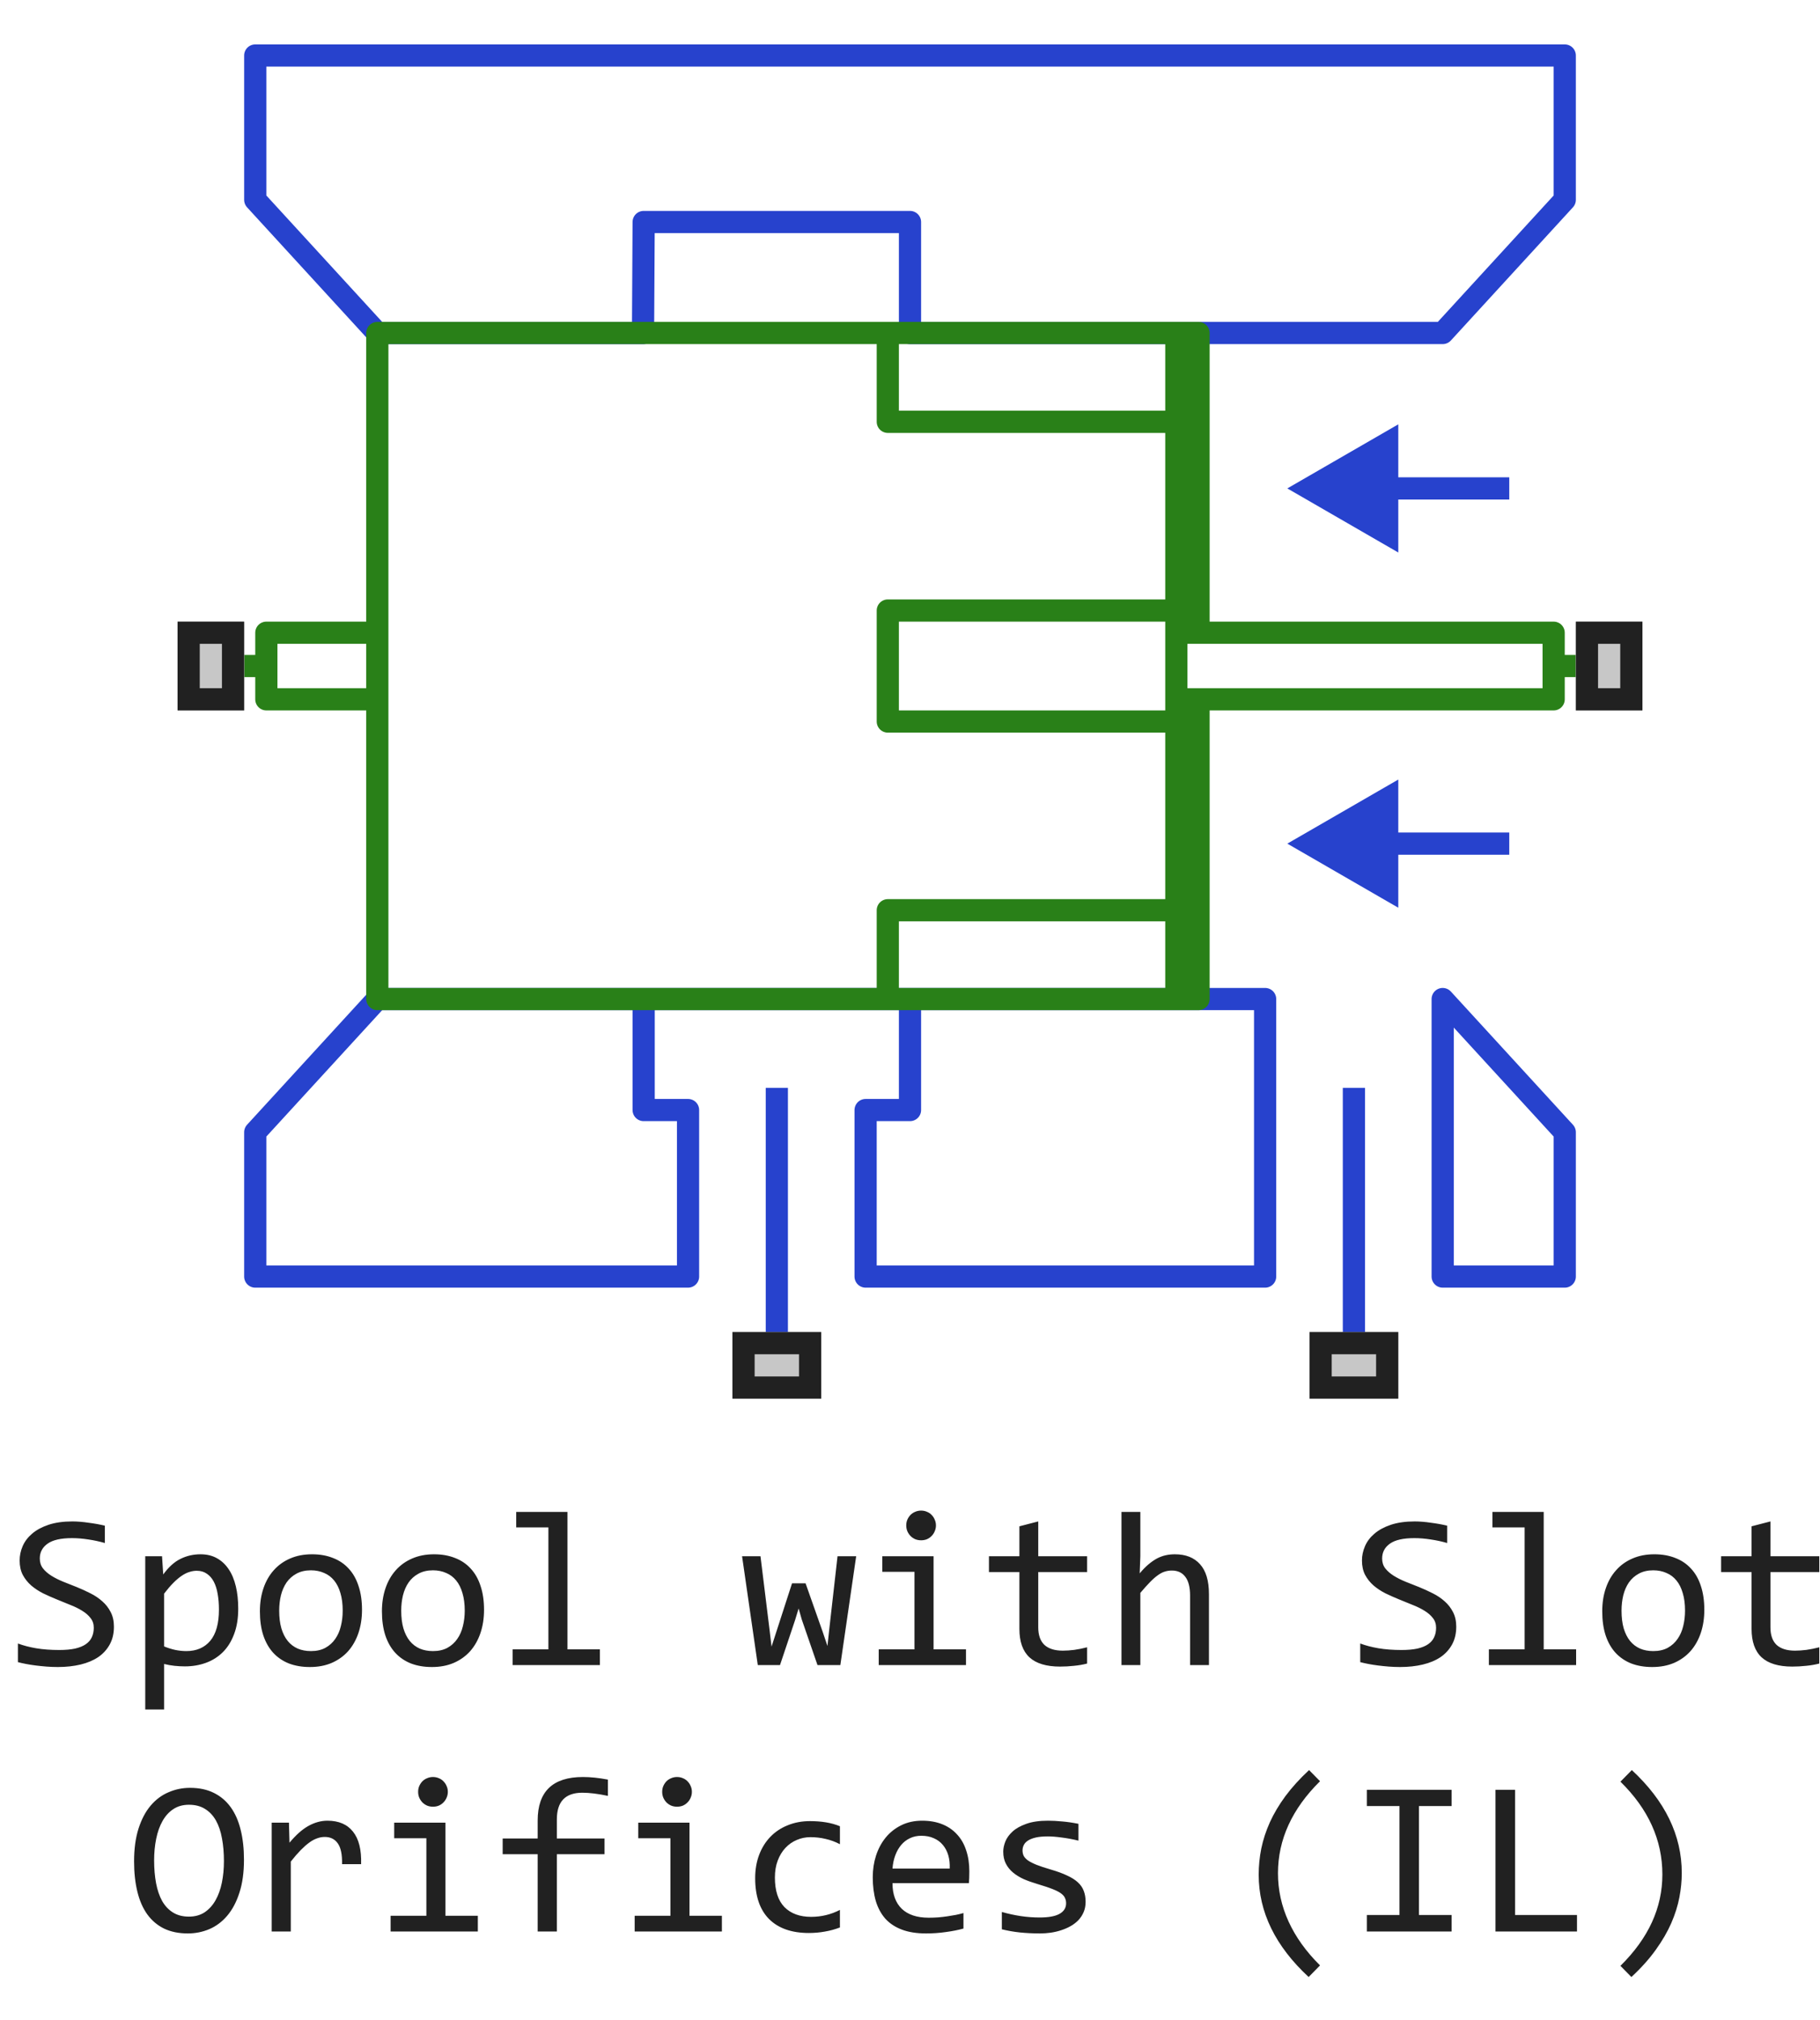
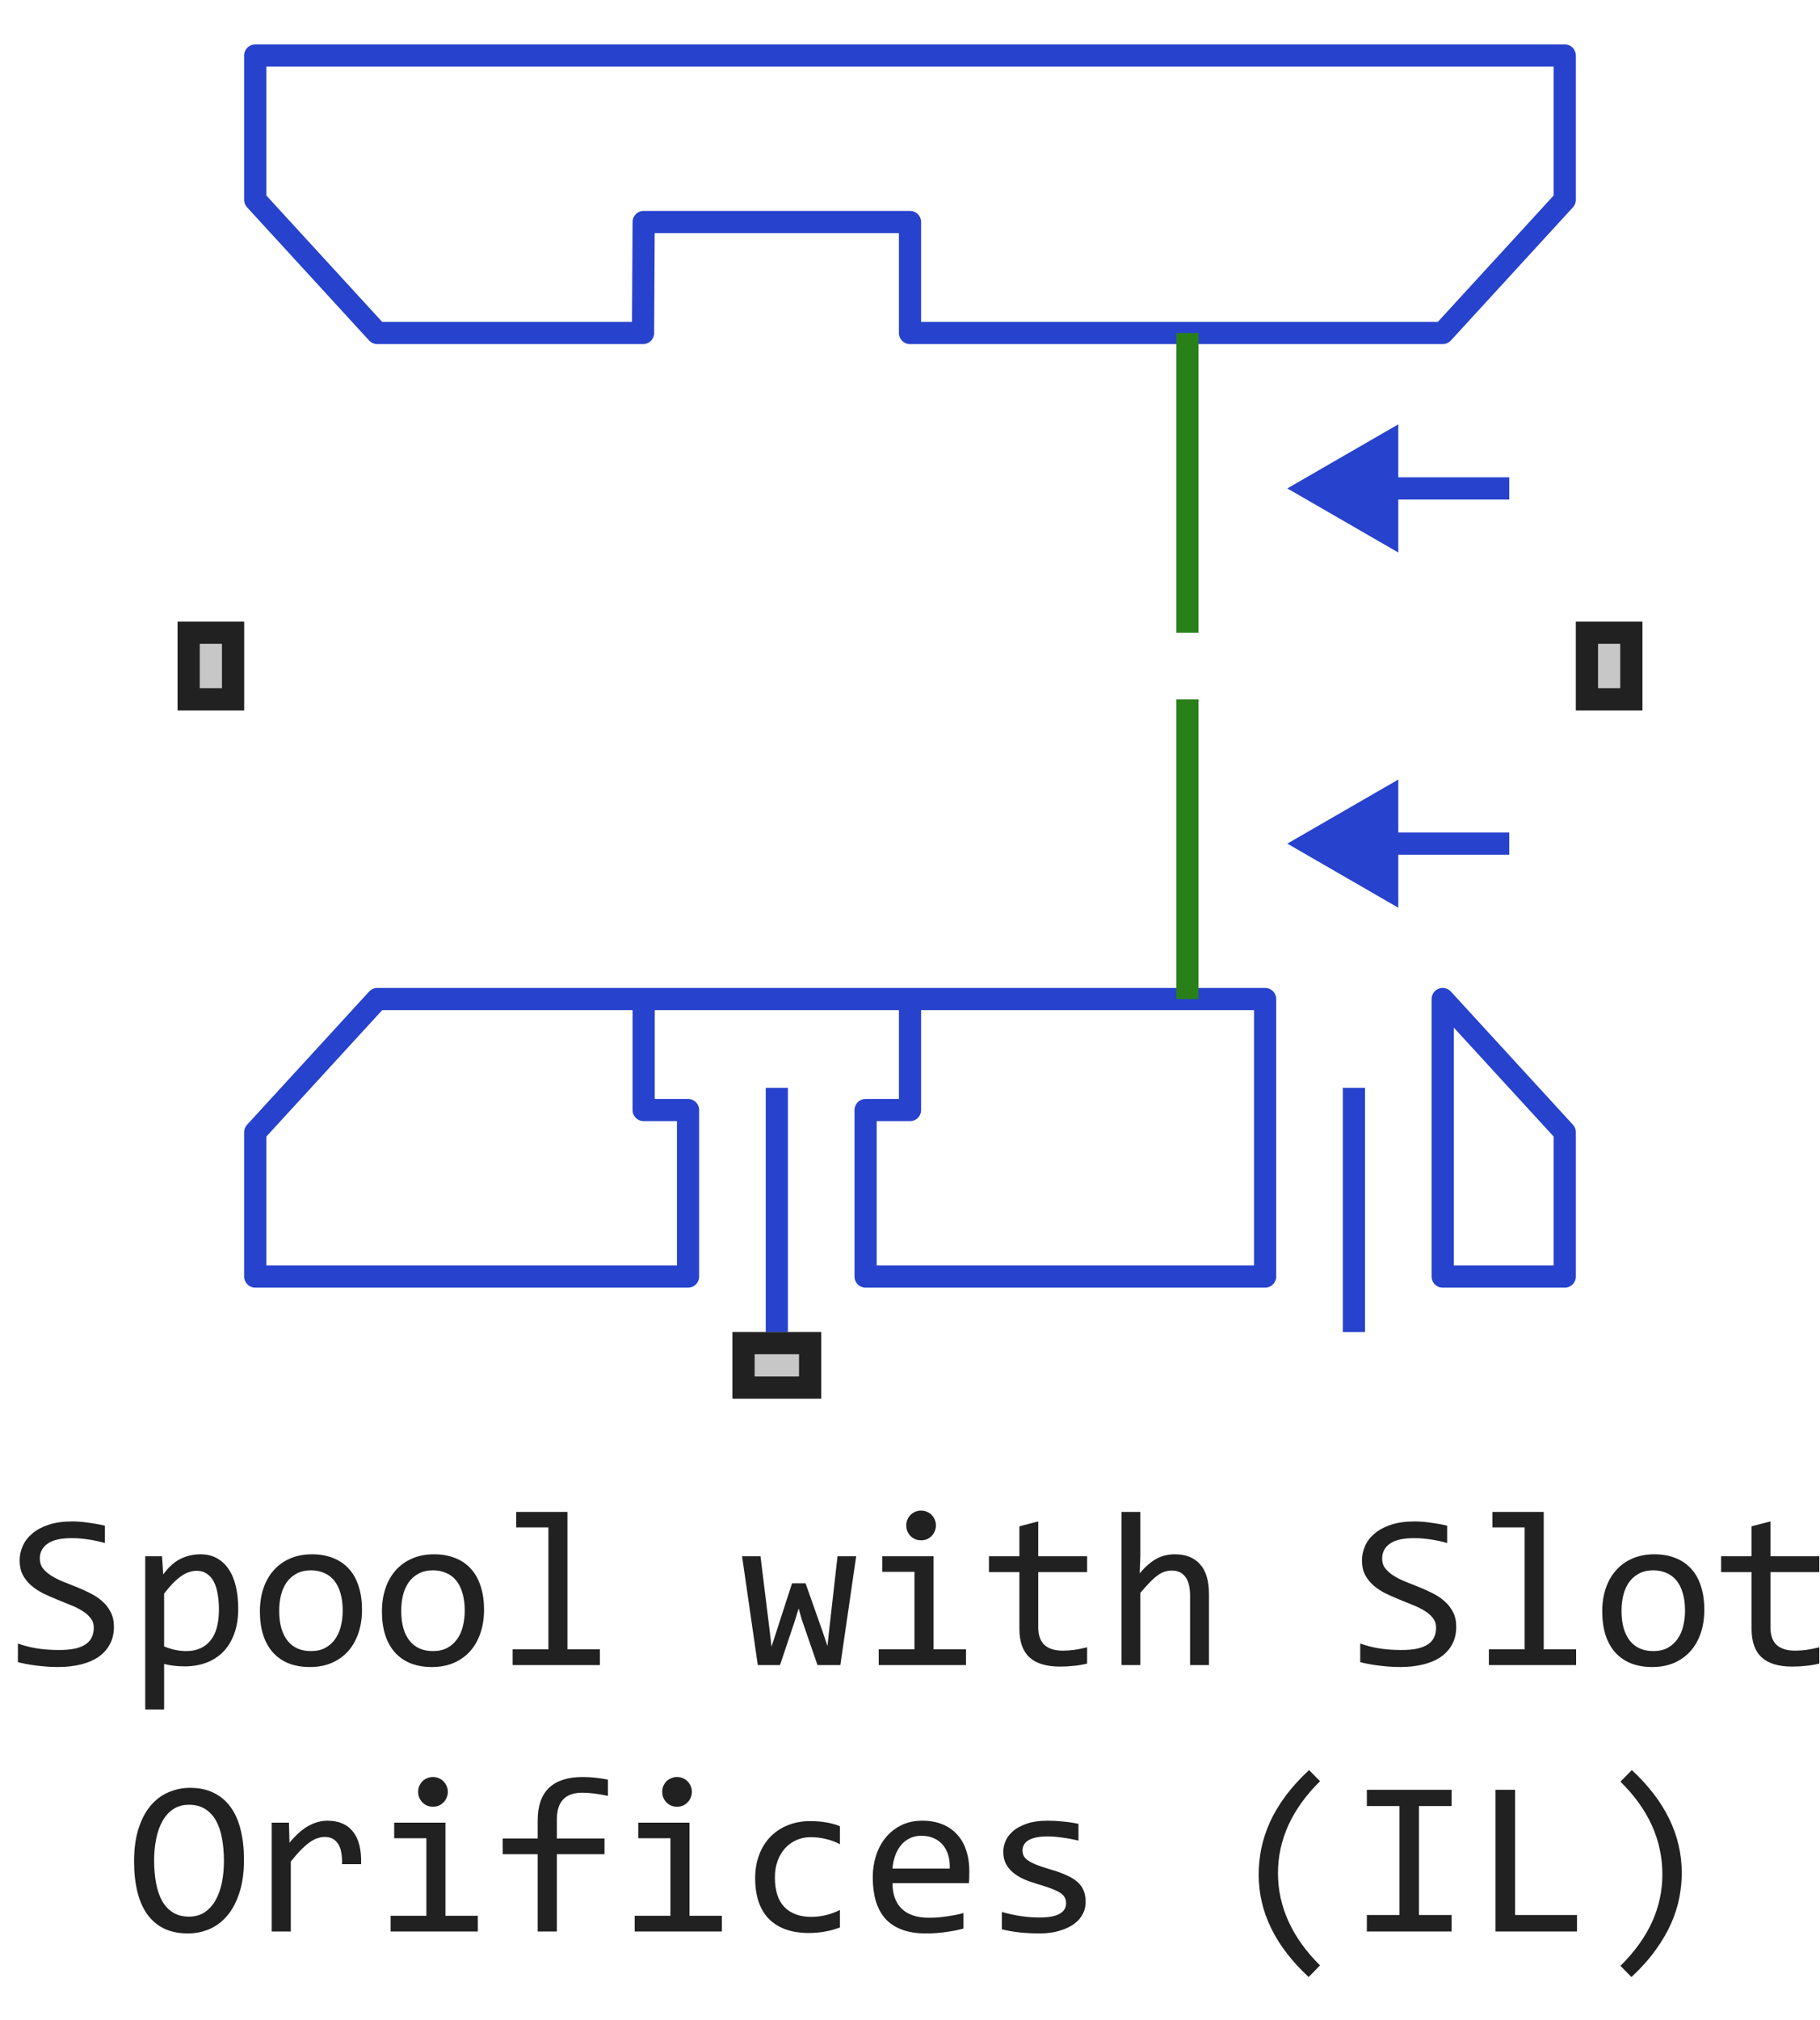
<svg xmlns="http://www.w3.org/2000/svg" width="82" height="91" viewBox="0 0 82 91" fill="none">
  <path d="M68 22H61M68 38H61" stroke="#2742CD" stroke-linejoin="round" />
  <path d="M29 45V50H31V57.5H11.5V51L17 45H29ZM29 45H41M41 45V50H39V57.5H57V45H41ZM70.5 2.5H11.5L11.5 9L17 15H28.972L29 10H41V15H65L70.5 9V2.5ZM65 45L70.5 51V57.5H65L65 45Z" stroke="#2742CD" stroke-linejoin="round" />
  <path fill-rule="evenodd" clip-rule="evenodd" d="M54 15V28.5H53V27.5V19V15H54ZM53 31.5V32.5V41V45H54V31.5H53Z" fill="#298018" />
-   <path d="M71 30H70M70 30V28.5H54M70 30V31.5H54M53 28.5V27.5M53 28.5V31.5M53 28.5H54M53 31.5V32.5M53 31.5H54M17 28.5V15H40M17 28.5V30V31.5M17 28.5H12V30M17 31.5V45H40M17 31.5H12V30M12 30H11M40 15V19H53M40 15H53M40 45V41H53M40 45H53M53 27.5H40V32.5H53M53 27.5V19M53 32.5V41M53 15H54V28.5M53 15V19M54 31.5V45H53M53 45V41" stroke="#298018" stroke-linejoin="round" />
  <path d="M58 22L63 24.887V19.113L58 22Z" fill="#2742CD" />
  <path d="M58 38L63 40.887V35.113L58 38Z" fill="#2742CD" />
  <path d="M35 60V49M61 60V49" stroke="#2742CD" stroke-linejoin="round" />
  <path d="M8 32V28H11V32H8Z" fill="#C7C7C7" />
  <path fill-rule="evenodd" clip-rule="evenodd" d="M9 29V31H10V29H9ZM8 32H11V28H8V32Z" fill="#212121" />
-   <path d="M59 63V60H63V63H59Z" fill="#C7C7C7" />
-   <path fill-rule="evenodd" clip-rule="evenodd" d="M60 61V62H62V61H60ZM59 63H63V60H59V63Z" fill="#212121" />
  <path d="M71 32V28H74V32H71Z" fill="#C7C7C7" />
-   <path fill-rule="evenodd" clip-rule="evenodd" d="M72 29V31H73V29H72ZM71 32H74V28H71V32Z" fill="#212121" />
+   <path fill-rule="evenodd" clip-rule="evenodd" d="M72 29V31H73V29H72M71 32H74V28H71V32Z" fill="#212121" />
  <path d="M33 63V60H37V63H33Z" fill="#C7C7C7" />
  <path fill-rule="evenodd" clip-rule="evenodd" d="M34 61V62H36V61H34ZM33 63H37V60H33V63Z" fill="#212121" />
  <path d="M5.133 73.272C5.133 73.574 5.071 73.84 4.947 74.067C4.824 74.295 4.651 74.486 4.43 74.639C4.208 74.788 3.941 74.901 3.629 74.976C3.32 75.05 2.978 75.088 2.604 75.088C2.434 75.088 2.265 75.081 2.096 75.068C1.93 75.055 1.769 75.039 1.612 75.019C1.459 75 1.314 74.977 1.178 74.951C1.041 74.925 0.917 74.897 0.807 74.868V74.028C1.051 74.12 1.324 74.191 1.627 74.243C1.933 74.295 2.28 74.321 2.667 74.321C2.947 74.321 3.185 74.3 3.38 74.258C3.578 74.212 3.74 74.147 3.863 74.062C3.99 73.975 4.081 73.869 4.137 73.745C4.195 73.621 4.225 73.48 4.225 73.32C4.225 73.148 4.176 73.001 4.078 72.881C3.984 72.757 3.858 72.648 3.702 72.554C3.546 72.456 3.367 72.368 3.165 72.29C2.966 72.209 2.763 72.126 2.555 72.041C2.346 71.956 2.141 71.865 1.939 71.768C1.741 71.667 1.563 71.549 1.407 71.416C1.251 71.279 1.124 71.12 1.026 70.938C0.932 70.755 0.885 70.539 0.885 70.288C0.885 70.07 0.93 69.855 1.021 69.644C1.113 69.432 1.254 69.245 1.446 69.082C1.638 68.916 1.884 68.783 2.184 68.682C2.486 68.581 2.846 68.53 3.263 68.53C3.37 68.53 3.486 68.535 3.609 68.545C3.736 68.555 3.863 68.569 3.99 68.589C4.12 68.605 4.247 68.625 4.371 68.647C4.498 68.67 4.615 68.695 4.723 68.721V69.502C4.472 69.43 4.221 69.377 3.971 69.341C3.72 69.302 3.478 69.282 3.243 69.282C2.745 69.282 2.379 69.365 2.145 69.531C1.91 69.697 1.793 69.92 1.793 70.2C1.793 70.373 1.84 70.521 1.935 70.644C2.032 70.768 2.159 70.879 2.315 70.977C2.472 71.074 2.649 71.164 2.848 71.245C3.049 71.323 3.255 71.405 3.463 71.489C3.671 71.574 3.875 71.667 4.073 71.768C4.275 71.868 4.454 71.989 4.61 72.129C4.767 72.266 4.892 72.427 4.986 72.612C5.084 72.798 5.133 73.018 5.133 73.272ZM10.733 72.461C10.733 72.897 10.671 73.278 10.548 73.603C10.427 73.929 10.26 74.199 10.045 74.414C9.83 74.629 9.576 74.79 9.283 74.897C8.99 75.005 8.673 75.059 8.331 75.059C8.175 75.059 8.019 75.05 7.862 75.034C7.709 75.018 7.553 74.99 7.394 74.951V77.002H6.544V70.098H7.301L7.354 70.918C7.599 70.583 7.859 70.348 8.136 70.215C8.412 70.078 8.712 70.01 9.034 70.01C9.314 70.01 9.56 70.068 9.771 70.186C9.983 70.303 10.161 70.469 10.304 70.684C10.447 70.895 10.554 71.152 10.626 71.455C10.698 71.755 10.733 72.09 10.733 72.461ZM9.864 72.5C9.864 72.243 9.845 72.007 9.806 71.792C9.77 71.577 9.711 71.393 9.63 71.24C9.549 71.087 9.444 70.968 9.317 70.884C9.19 70.796 9.039 70.752 8.863 70.752C8.756 70.752 8.647 70.77 8.536 70.806C8.425 70.838 8.31 70.895 8.189 70.977C8.072 71.055 7.947 71.16 7.813 71.294C7.683 71.424 7.543 71.587 7.394 71.782V74.16C7.55 74.225 7.714 74.277 7.887 74.316C8.059 74.352 8.229 74.37 8.395 74.37C8.854 74.37 9.213 74.216 9.474 73.906C9.734 73.594 9.864 73.125 9.864 72.5ZM16.31 72.51C16.31 72.891 16.256 73.241 16.148 73.56C16.041 73.875 15.886 74.147 15.685 74.375C15.483 74.6 15.237 74.775 14.947 74.902C14.658 75.026 14.329 75.088 13.961 75.088C13.609 75.088 13.294 75.034 13.014 74.927C12.737 74.816 12.501 74.655 12.306 74.443C12.114 74.232 11.966 73.97 11.861 73.657C11.76 73.345 11.71 72.985 11.71 72.578C11.71 72.197 11.764 71.851 11.871 71.538C11.979 71.222 12.133 70.952 12.335 70.728C12.537 70.5 12.783 70.324 13.072 70.2C13.362 70.073 13.691 70.01 14.059 70.01C14.41 70.01 14.724 70.065 15.001 70.176C15.281 70.283 15.517 70.443 15.709 70.654C15.904 70.863 16.052 71.123 16.153 71.436C16.258 71.748 16.31 72.106 16.31 72.51ZM15.44 72.549C15.44 72.246 15.406 71.982 15.338 71.758C15.273 71.53 15.178 71.341 15.055 71.191C14.931 71.038 14.78 70.924 14.601 70.85C14.425 70.772 14.228 70.732 14.01 70.732C13.756 70.732 13.538 70.783 13.355 70.884C13.176 70.981 13.028 71.113 12.911 71.279C12.797 71.445 12.713 71.639 12.657 71.86C12.605 72.079 12.579 72.308 12.579 72.549C12.579 72.852 12.612 73.117 12.677 73.345C12.745 73.573 12.841 73.763 12.965 73.916C13.088 74.066 13.238 74.18 13.414 74.258C13.59 74.333 13.788 74.37 14.01 74.37C14.264 74.37 14.48 74.321 14.659 74.224C14.841 74.123 14.99 73.989 15.104 73.823C15.221 73.657 15.305 73.465 15.357 73.247C15.413 73.026 15.44 72.793 15.44 72.549ZM21.808 72.51C21.808 72.891 21.754 73.241 21.646 73.56C21.539 73.875 21.384 74.147 21.183 74.375C20.981 74.6 20.735 74.775 20.445 74.902C20.156 75.026 19.827 75.088 19.459 75.088C19.107 75.088 18.792 75.034 18.512 74.927C18.235 74.816 17.999 74.655 17.804 74.443C17.612 74.232 17.463 73.97 17.359 73.657C17.259 73.345 17.208 72.985 17.208 72.578C17.208 72.197 17.262 71.851 17.369 71.538C17.477 71.222 17.631 70.952 17.833 70.728C18.035 70.5 18.281 70.324 18.57 70.2C18.86 70.073 19.189 70.01 19.557 70.01C19.908 70.01 20.222 70.065 20.499 70.176C20.779 70.283 21.015 70.443 21.207 70.654C21.402 70.863 21.55 71.123 21.651 71.436C21.756 71.748 21.808 72.106 21.808 72.51ZM20.939 72.549C20.939 72.246 20.904 71.982 20.836 71.758C20.771 71.53 20.676 71.341 20.553 71.191C20.429 71.038 20.278 70.924 20.099 70.85C19.923 70.772 19.726 70.732 19.508 70.732C19.254 70.732 19.036 70.783 18.854 70.884C18.674 70.981 18.526 71.113 18.409 71.279C18.295 71.445 18.211 71.639 18.155 71.86C18.103 72.079 18.077 72.308 18.077 72.549C18.077 72.852 18.11 73.117 18.175 73.345C18.243 73.573 18.339 73.763 18.463 73.916C18.587 74.066 18.736 74.18 18.912 74.258C19.088 74.333 19.287 74.37 19.508 74.37C19.762 74.37 19.978 74.321 20.157 74.224C20.34 74.123 20.488 73.989 20.602 73.823C20.719 73.657 20.803 73.465 20.855 73.247C20.911 73.026 20.939 72.793 20.939 72.549ZM24.708 68.799H23.258V68.101H25.567V74.292H27.027V75H23.097V74.292H24.708V68.799ZM38.575 70.098L37.862 75H36.832L36.124 72.949L35.982 72.451L35.821 72.978L35.143 75H34.142L33.434 70.098H34.264L34.674 73.428L34.762 74.17L34.972 73.52L35.685 71.318H36.295L37.062 73.491L37.281 74.141L37.355 73.452L37.735 70.098H38.575ZM41.202 70.801H39.752V70.098H42.062V74.292H43.522V75H39.591V74.292H41.202V70.801ZM41.5 68.042C41.594 68.042 41.682 68.06 41.764 68.096C41.845 68.128 41.915 68.175 41.974 68.237C42.035 68.299 42.083 68.371 42.115 68.452C42.151 68.53 42.169 68.617 42.169 68.711C42.169 68.802 42.151 68.888 42.115 68.97C42.083 69.051 42.035 69.123 41.974 69.185C41.915 69.246 41.845 69.295 41.764 69.331C41.682 69.364 41.594 69.38 41.5 69.38C41.406 69.38 41.318 69.364 41.236 69.331C41.155 69.295 41.083 69.246 41.022 69.185C40.963 69.123 40.916 69.051 40.88 68.97C40.847 68.888 40.831 68.802 40.831 68.711C40.831 68.617 40.847 68.53 40.88 68.452C40.916 68.371 40.963 68.299 41.022 68.237C41.083 68.175 41.155 68.128 41.236 68.096C41.318 68.06 41.406 68.042 41.5 68.042ZM48.98 74.932C48.788 74.981 48.59 75.015 48.385 75.034C48.18 75.057 47.971 75.068 47.76 75.068C47.145 75.068 46.685 74.93 46.383 74.653C46.08 74.373 45.929 73.945 45.929 73.369V70.811H44.557V70.098H45.929V68.75L46.778 68.53V70.098H48.98V70.811H46.778V73.301C46.778 73.652 46.871 73.916 47.057 74.092C47.245 74.264 47.522 74.351 47.887 74.351C48.043 74.351 48.214 74.339 48.399 74.316C48.585 74.29 48.779 74.251 48.98 74.199V74.932ZM54.469 75H53.619V71.87C53.619 71.493 53.547 71.211 53.404 71.025C53.264 70.837 53.062 70.742 52.799 70.742C52.685 70.742 52.578 70.758 52.477 70.791C52.379 70.82 52.276 70.874 52.169 70.952C52.062 71.027 51.944 71.13 51.817 71.26C51.69 71.39 51.544 71.553 51.378 71.748V75H50.528V68.101H51.378V70.098L51.349 70.869C51.482 70.71 51.612 70.576 51.739 70.469C51.87 70.358 51.998 70.269 52.125 70.2C52.255 70.132 52.387 70.083 52.52 70.054C52.654 70.024 52.792 70.01 52.935 70.01C53.424 70.01 53.801 70.159 54.068 70.459C54.335 70.755 54.469 71.203 54.469 71.802V75ZM65.611 73.272C65.611 73.574 65.549 73.84 65.426 74.067C65.302 74.295 65.13 74.486 64.908 74.639C64.687 74.788 64.42 74.901 64.107 74.976C63.798 75.05 63.456 75.088 63.082 75.088C62.913 75.088 62.743 75.081 62.574 75.068C62.408 75.055 62.247 75.039 62.091 75.019C61.938 75 61.793 74.977 61.656 74.951C61.52 74.925 61.396 74.897 61.285 74.868V74.028C61.529 74.12 61.803 74.191 62.105 74.243C62.411 74.295 62.758 74.321 63.145 74.321C63.425 74.321 63.663 74.3 63.858 74.258C64.057 74.212 64.218 74.147 64.342 74.062C64.469 73.975 64.56 73.869 64.615 73.745C64.674 73.621 64.703 73.48 64.703 73.32C64.703 73.148 64.654 73.001 64.557 72.881C64.462 72.757 64.337 72.648 64.181 72.554C64.024 72.456 63.845 72.368 63.644 72.29C63.445 72.209 63.242 72.126 63.033 72.041C62.825 71.956 62.62 71.865 62.418 71.768C62.219 71.667 62.042 71.549 61.886 71.416C61.73 71.279 61.602 71.12 61.505 70.938C61.41 70.755 61.363 70.539 61.363 70.288C61.363 70.07 61.409 69.855 61.5 69.644C61.591 69.432 61.733 69.245 61.925 69.082C62.117 68.916 62.363 68.783 62.662 68.682C62.965 68.581 63.325 68.53 63.741 68.53C63.849 68.53 63.964 68.535 64.088 68.545C64.215 68.555 64.342 68.569 64.469 68.589C64.599 68.605 64.726 68.625 64.85 68.647C64.977 68.67 65.094 68.695 65.201 68.721V69.502C64.951 69.43 64.7 69.377 64.449 69.341C64.199 69.302 63.956 69.282 63.722 69.282C63.224 69.282 62.857 69.365 62.623 69.531C62.389 69.697 62.272 69.92 62.272 70.2C62.272 70.373 62.319 70.521 62.413 70.644C62.511 70.768 62.638 70.879 62.794 70.977C62.95 71.074 63.128 71.164 63.326 71.245C63.528 71.323 63.733 71.405 63.941 71.489C64.15 71.574 64.353 71.667 64.552 71.768C64.754 71.868 64.933 71.989 65.089 72.129C65.245 72.266 65.37 72.427 65.465 72.612C65.562 72.798 65.611 73.018 65.611 73.272ZM68.692 68.799H67.242V68.101H69.552V74.292H71.012V75H67.081V74.292H68.692V68.799ZM76.788 72.51C76.788 72.891 76.734 73.241 76.627 73.56C76.519 73.875 76.365 74.147 76.163 74.375C75.961 74.6 75.716 74.775 75.426 74.902C75.136 75.026 74.807 75.088 74.439 75.088C74.088 75.088 73.772 75.034 73.492 74.927C73.216 74.816 72.98 74.655 72.784 74.443C72.592 74.232 72.444 73.97 72.34 73.657C72.239 73.345 72.189 72.985 72.189 72.578C72.189 72.197 72.242 71.851 72.35 71.538C72.457 71.222 72.612 70.952 72.814 70.728C73.015 70.5 73.261 70.324 73.551 70.2C73.841 70.073 74.169 70.01 74.537 70.01C74.889 70.01 75.203 70.065 75.48 70.176C75.759 70.283 75.995 70.443 76.188 70.654C76.383 70.863 76.531 71.123 76.632 71.436C76.736 71.748 76.788 72.106 76.788 72.51ZM75.919 72.549C75.919 72.246 75.885 71.982 75.816 71.758C75.751 71.53 75.657 71.341 75.533 71.191C75.409 71.038 75.258 70.924 75.079 70.85C74.903 70.772 74.706 70.732 74.488 70.732C74.234 70.732 74.016 70.783 73.834 70.884C73.655 70.981 73.507 71.113 73.39 71.279C73.276 71.445 73.191 71.639 73.136 71.86C73.084 72.079 73.058 72.308 73.058 72.549C73.058 72.852 73.09 73.117 73.155 73.345C73.224 73.573 73.32 73.763 73.443 73.916C73.567 74.066 73.717 74.18 73.893 74.258C74.068 74.333 74.267 74.37 74.488 74.37C74.742 74.37 74.959 74.321 75.138 74.224C75.32 74.123 75.468 73.989 75.582 73.823C75.699 73.657 75.784 73.465 75.836 73.247C75.891 73.026 75.919 72.793 75.919 72.549ZM81.969 74.932C81.777 74.981 81.578 75.015 81.373 75.034C81.168 75.057 80.96 75.068 80.748 75.068C80.133 75.068 79.674 74.93 79.371 74.653C79.068 74.373 78.917 73.945 78.917 73.369V70.811H77.545V70.098H78.917V68.75L79.767 68.53V70.098H81.969V70.811H79.767V73.301C79.767 73.652 79.859 73.916 80.045 74.092C80.234 74.264 80.51 74.351 80.875 74.351C81.031 74.351 81.202 74.339 81.388 74.316C81.573 74.29 81.767 74.251 81.969 74.199V74.932ZM10.992 83.768C10.992 84.341 10.924 84.835 10.787 85.252C10.654 85.669 10.471 86.014 10.24 86.287C10.012 86.557 9.744 86.759 9.435 86.893C9.129 87.023 8.805 87.088 8.463 87.088C8.053 87.088 7.695 87.015 7.389 86.868C7.086 86.718 6.834 86.504 6.632 86.224C6.433 85.944 6.285 85.603 6.188 85.203C6.09 84.799 6.041 84.345 6.041 83.841C6.041 83.274 6.108 82.783 6.241 82.366C6.375 81.95 6.555 81.606 6.783 81.336C7.014 81.062 7.283 80.861 7.589 80.731C7.895 80.597 8.219 80.53 8.561 80.53C8.971 80.53 9.327 80.605 9.63 80.755C9.936 80.905 10.19 81.12 10.392 81.399C10.593 81.676 10.743 82.015 10.841 82.415C10.942 82.815 10.992 83.266 10.992 83.768ZM10.089 83.831C10.089 83.457 10.06 83.115 10.001 82.806C9.946 82.493 9.854 82.225 9.728 82C9.601 81.775 9.436 81.601 9.234 81.478C9.036 81.354 8.795 81.292 8.512 81.292C8.238 81.292 8.002 81.359 7.804 81.492C7.608 81.622 7.447 81.801 7.32 82.029C7.193 82.254 7.099 82.519 7.037 82.825C6.975 83.128 6.944 83.45 6.944 83.792C6.944 84.17 6.974 84.515 7.032 84.827C7.091 85.136 7.182 85.403 7.306 85.628C7.433 85.849 7.595 86.022 7.794 86.145C7.993 86.269 8.232 86.331 8.512 86.331C8.785 86.331 9.021 86.266 9.22 86.136C9.418 86.002 9.581 85.823 9.708 85.599C9.838 85.371 9.934 85.106 9.996 84.803C10.058 84.5 10.089 84.176 10.089 83.831ZM12.242 82.098H13.019L13.043 83.001C13.333 82.653 13.617 82.4 13.898 82.244C14.181 82.088 14.466 82.01 14.752 82.01C15.26 82.01 15.644 82.174 15.904 82.503C16.168 82.832 16.29 83.32 16.27 83.968H15.411C15.421 83.538 15.357 83.227 15.221 83.035C15.087 82.84 14.89 82.742 14.63 82.742C14.516 82.742 14.4 82.763 14.283 82.806C14.169 82.845 14.05 82.91 13.927 83.001C13.806 83.089 13.678 83.203 13.541 83.343C13.404 83.483 13.258 83.652 13.102 83.851V87H12.242V82.098ZM19.21 82.801H17.76V82.098H20.069V86.292H21.529V87H17.599V86.292H19.21V82.801ZM19.508 80.042C19.602 80.042 19.69 80.06 19.771 80.096C19.853 80.128 19.923 80.175 19.981 80.237C20.043 80.299 20.09 80.371 20.123 80.452C20.159 80.53 20.177 80.617 20.177 80.711C20.177 80.802 20.159 80.888 20.123 80.97C20.09 81.051 20.043 81.123 19.981 81.185C19.923 81.246 19.853 81.295 19.771 81.331C19.69 81.364 19.602 81.38 19.508 81.38C19.413 81.38 19.326 81.364 19.244 81.331C19.163 81.295 19.091 81.246 19.029 81.185C18.971 81.123 18.924 81.051 18.888 80.97C18.855 80.888 18.839 80.802 18.839 80.711C18.839 80.617 18.855 80.53 18.888 80.452C18.924 80.371 18.971 80.299 19.029 80.237C19.091 80.175 19.163 80.128 19.244 80.096C19.326 80.06 19.413 80.042 19.508 80.042ZM27.389 80.892C26.943 80.797 26.559 80.75 26.236 80.75C25.471 80.75 25.089 81.15 25.089 81.951V82.811H27.237V83.519H25.089V87H24.225V83.519H22.648V82.811H24.225V82C24.225 80.695 24.905 80.042 26.266 80.042C26.604 80.042 26.979 80.081 27.389 80.159V80.892ZM30.206 82.801H28.756V82.098H31.065V86.292H32.525V87H28.595V86.292H30.206V82.801ZM30.504 80.042C30.598 80.042 30.686 80.06 30.768 80.096C30.849 80.128 30.919 80.175 30.977 80.237C31.039 80.299 31.087 80.371 31.119 80.452C31.155 80.53 31.173 80.617 31.173 80.711C31.173 80.802 31.155 80.888 31.119 80.97C31.087 81.051 31.039 81.123 30.977 81.185C30.919 81.246 30.849 81.295 30.768 81.331C30.686 81.364 30.598 81.38 30.504 81.38C30.41 81.38 30.322 81.364 30.24 81.331C30.159 81.295 30.087 81.246 30.025 81.185C29.967 81.123 29.92 81.051 29.884 80.97C29.851 80.888 29.835 80.802 29.835 80.711C29.835 80.617 29.851 80.53 29.884 80.452C29.92 80.371 29.967 80.299 30.025 80.237C30.087 80.175 30.159 80.128 30.24 80.096C30.322 80.06 30.41 80.042 30.504 80.042ZM37.843 86.819C37.621 86.904 37.394 86.966 37.159 87.005C36.928 87.047 36.689 87.068 36.441 87.068C35.667 87.068 35.069 86.858 34.649 86.439C34.233 86.019 34.024 85.405 34.024 84.598C34.024 84.21 34.085 83.859 34.205 83.543C34.325 83.227 34.495 82.957 34.713 82.732C34.931 82.508 35.191 82.335 35.494 82.215C35.797 82.091 36.13 82.029 36.495 82.029C36.749 82.029 36.987 82.047 37.208 82.083C37.429 82.119 37.641 82.177 37.843 82.259V83.069C37.631 82.959 37.415 82.879 37.193 82.83C36.975 82.778 36.749 82.752 36.515 82.752C36.297 82.752 36.09 82.794 35.895 82.879C35.703 82.96 35.533 83.079 35.387 83.235C35.24 83.392 35.125 83.582 35.04 83.807C34.955 84.031 34.913 84.285 34.913 84.568C34.913 85.161 35.056 85.605 35.343 85.901C35.633 86.194 36.033 86.341 36.544 86.341C36.775 86.341 36.998 86.315 37.213 86.263C37.431 86.211 37.641 86.132 37.843 86.028V86.819ZM43.673 84.29C43.673 84.41 43.671 84.511 43.668 84.593C43.665 84.674 43.66 84.751 43.653 84.822H40.211C40.211 85.324 40.351 85.709 40.631 85.98C40.911 86.246 41.315 86.38 41.842 86.38C41.985 86.38 42.128 86.375 42.272 86.365C42.415 86.352 42.553 86.336 42.687 86.316C42.82 86.297 42.947 86.276 43.067 86.253C43.191 86.227 43.305 86.199 43.409 86.17V86.868C43.178 86.933 42.916 86.985 42.623 87.024C42.333 87.067 42.032 87.088 41.72 87.088C41.3 87.088 40.938 87.031 40.636 86.917C40.333 86.803 40.084 86.639 39.889 86.424C39.697 86.206 39.553 85.94 39.459 85.628C39.368 85.312 39.322 84.956 39.322 84.559C39.322 84.213 39.371 83.888 39.469 83.582C39.57 83.273 39.715 83.003 39.903 82.772C40.095 82.537 40.33 82.352 40.606 82.215C40.883 82.078 41.197 82.01 41.549 82.01C41.891 82.01 42.193 82.064 42.457 82.171C42.721 82.278 42.942 82.431 43.121 82.63C43.303 82.825 43.44 83.064 43.531 83.348C43.626 83.628 43.673 83.942 43.673 84.29ZM42.789 84.168C42.799 83.95 42.778 83.751 42.726 83.572C42.673 83.39 42.592 83.234 42.481 83.103C42.374 82.973 42.239 82.872 42.076 82.801C41.913 82.726 41.725 82.689 41.51 82.689C41.324 82.689 41.155 82.724 41.002 82.796C40.849 82.868 40.717 82.968 40.606 83.099C40.496 83.229 40.406 83.385 40.338 83.567C40.27 83.75 40.227 83.95 40.211 84.168H42.789ZM48.912 85.662C48.912 85.835 48.883 85.989 48.824 86.126C48.766 86.263 48.686 86.385 48.585 86.492C48.484 86.596 48.367 86.686 48.233 86.761C48.1 86.836 47.957 86.897 47.804 86.946C47.654 86.995 47.499 87.031 47.34 87.054C47.18 87.076 47.024 87.088 46.871 87.088C46.539 87.088 46.233 87.073 45.953 87.044C45.676 87.015 45.405 86.967 45.138 86.902V86.121C45.424 86.203 45.709 86.264 45.992 86.307C46.275 86.349 46.557 86.37 46.837 86.37C47.244 86.37 47.545 86.315 47.74 86.204C47.935 86.093 48.033 85.936 48.033 85.731C48.033 85.643 48.017 85.564 47.984 85.496C47.955 85.424 47.9 85.358 47.818 85.296C47.737 85.231 47.61 85.164 47.438 85.096C47.268 85.027 47.035 84.949 46.739 84.861C46.518 84.796 46.313 84.723 46.124 84.642C45.938 84.557 45.777 84.458 45.641 84.344C45.504 84.23 45.397 84.096 45.318 83.943C45.24 83.79 45.201 83.61 45.201 83.401C45.201 83.265 45.232 83.115 45.294 82.952C45.359 82.789 45.468 82.638 45.621 82.498C45.774 82.358 45.981 82.243 46.241 82.151C46.502 82.057 46.827 82.01 47.218 82.01C47.41 82.01 47.623 82.021 47.857 82.044C48.092 82.064 48.336 82.099 48.59 82.151V82.908C48.323 82.843 48.069 82.796 47.828 82.767C47.59 82.734 47.384 82.718 47.208 82.718C46.996 82.718 46.817 82.734 46.671 82.767C46.528 82.799 46.41 82.845 46.319 82.903C46.231 82.959 46.168 83.025 46.129 83.103C46.09 83.178 46.07 83.26 46.07 83.348C46.07 83.436 46.087 83.515 46.119 83.587C46.155 83.659 46.218 83.728 46.31 83.797C46.404 83.862 46.534 83.929 46.7 83.997C46.866 84.062 47.083 84.134 47.35 84.212C47.639 84.296 47.883 84.386 48.082 84.481C48.281 84.572 48.442 84.674 48.565 84.788C48.689 84.902 48.777 85.031 48.829 85.174C48.884 85.317 48.912 85.48 48.912 85.662ZM58.961 89.051C57.46 87.661 56.71 86.124 56.71 84.441C56.71 84.047 56.749 83.655 56.827 83.265C56.908 82.871 57.037 82.477 57.213 82.083C57.392 81.689 57.626 81.295 57.916 80.901C58.209 80.507 58.564 80.117 58.98 79.73L59.474 80.232C58.211 81.479 57.579 82.861 57.579 84.378C57.579 85.133 57.739 85.859 58.058 86.556C58.377 87.252 58.849 87.91 59.474 88.528L58.961 89.051ZM63.053 81.351H61.583V80.618H65.401V81.351H63.932V86.258H65.401V87H61.583V86.258H63.053V81.351ZM71.051 87H67.379V80.618H68.263V86.258H71.051V87ZM73.522 79.73C75.022 81.12 75.772 82.666 75.772 84.368C75.772 84.72 75.737 85.084 75.665 85.462C75.593 85.84 75.471 86.227 75.299 86.624C75.126 87.018 74.894 87.418 74.601 87.825C74.311 88.232 73.945 88.641 73.502 89.051L73.009 88.548C73.644 87.92 74.117 87.264 74.43 86.58C74.742 85.897 74.898 85.18 74.898 84.432C74.898 82.882 74.269 81.489 73.009 80.252L73.522 79.73Z" fill="#212121" />
</svg>